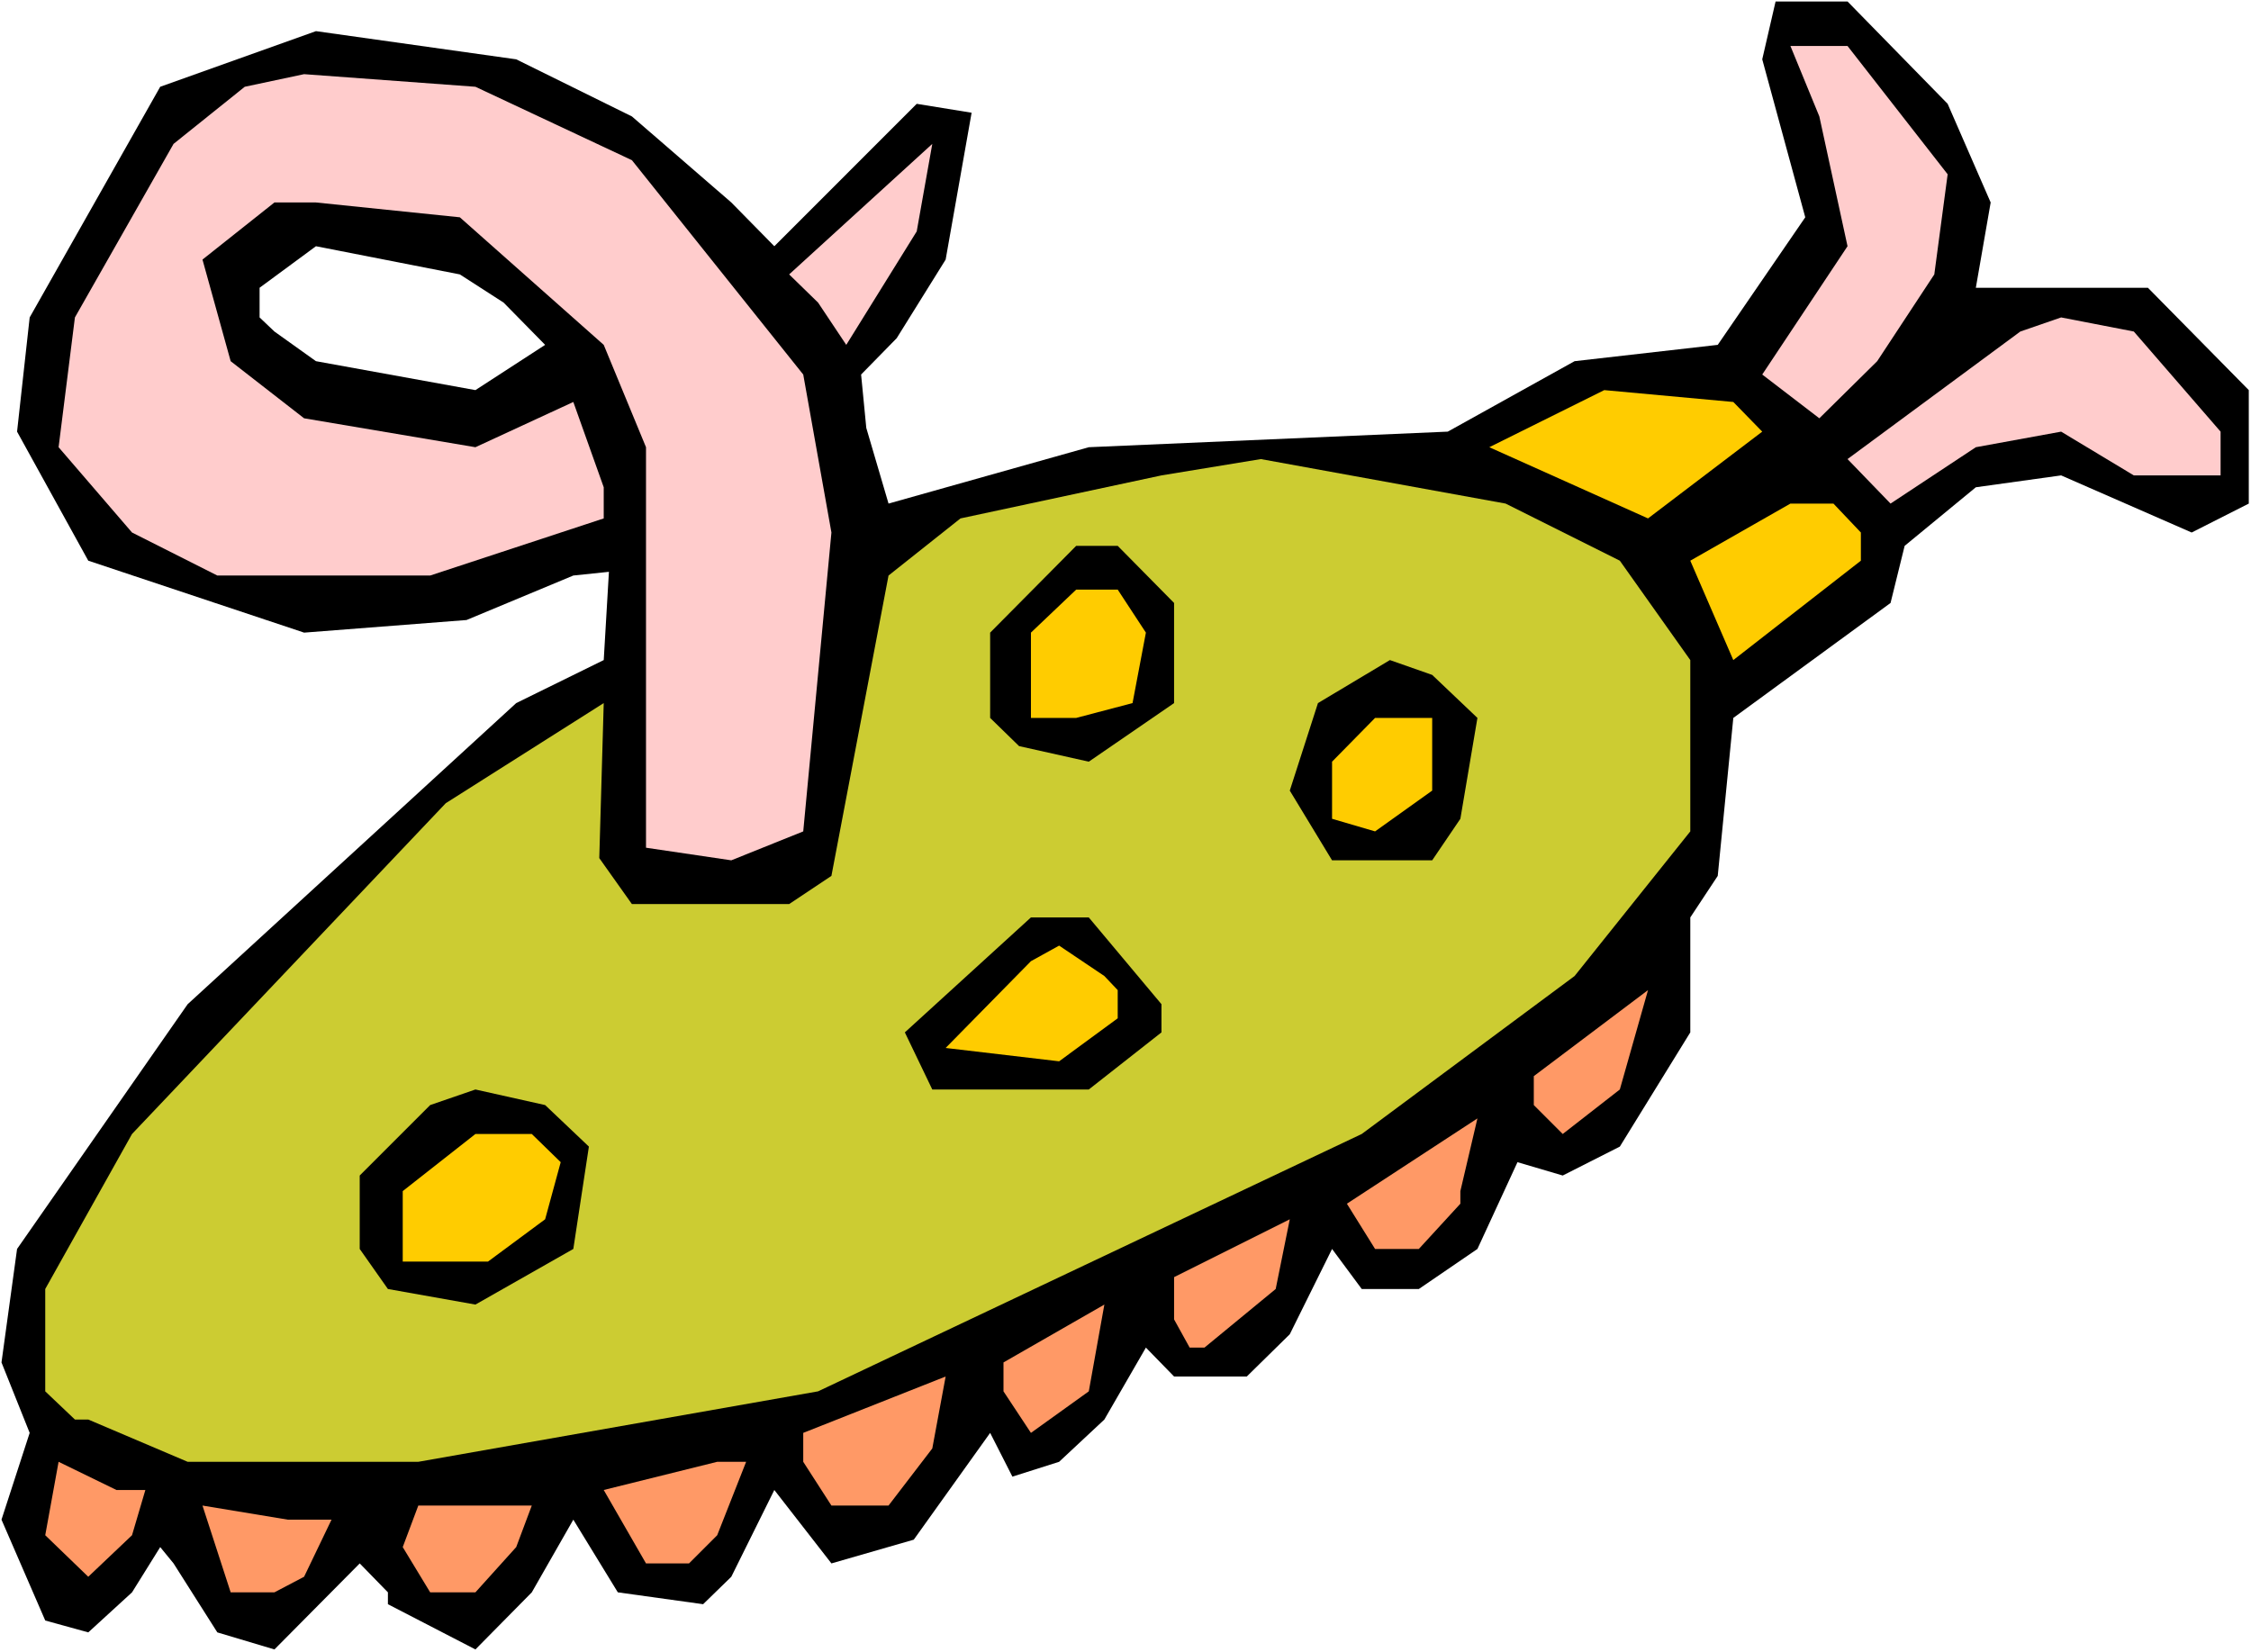
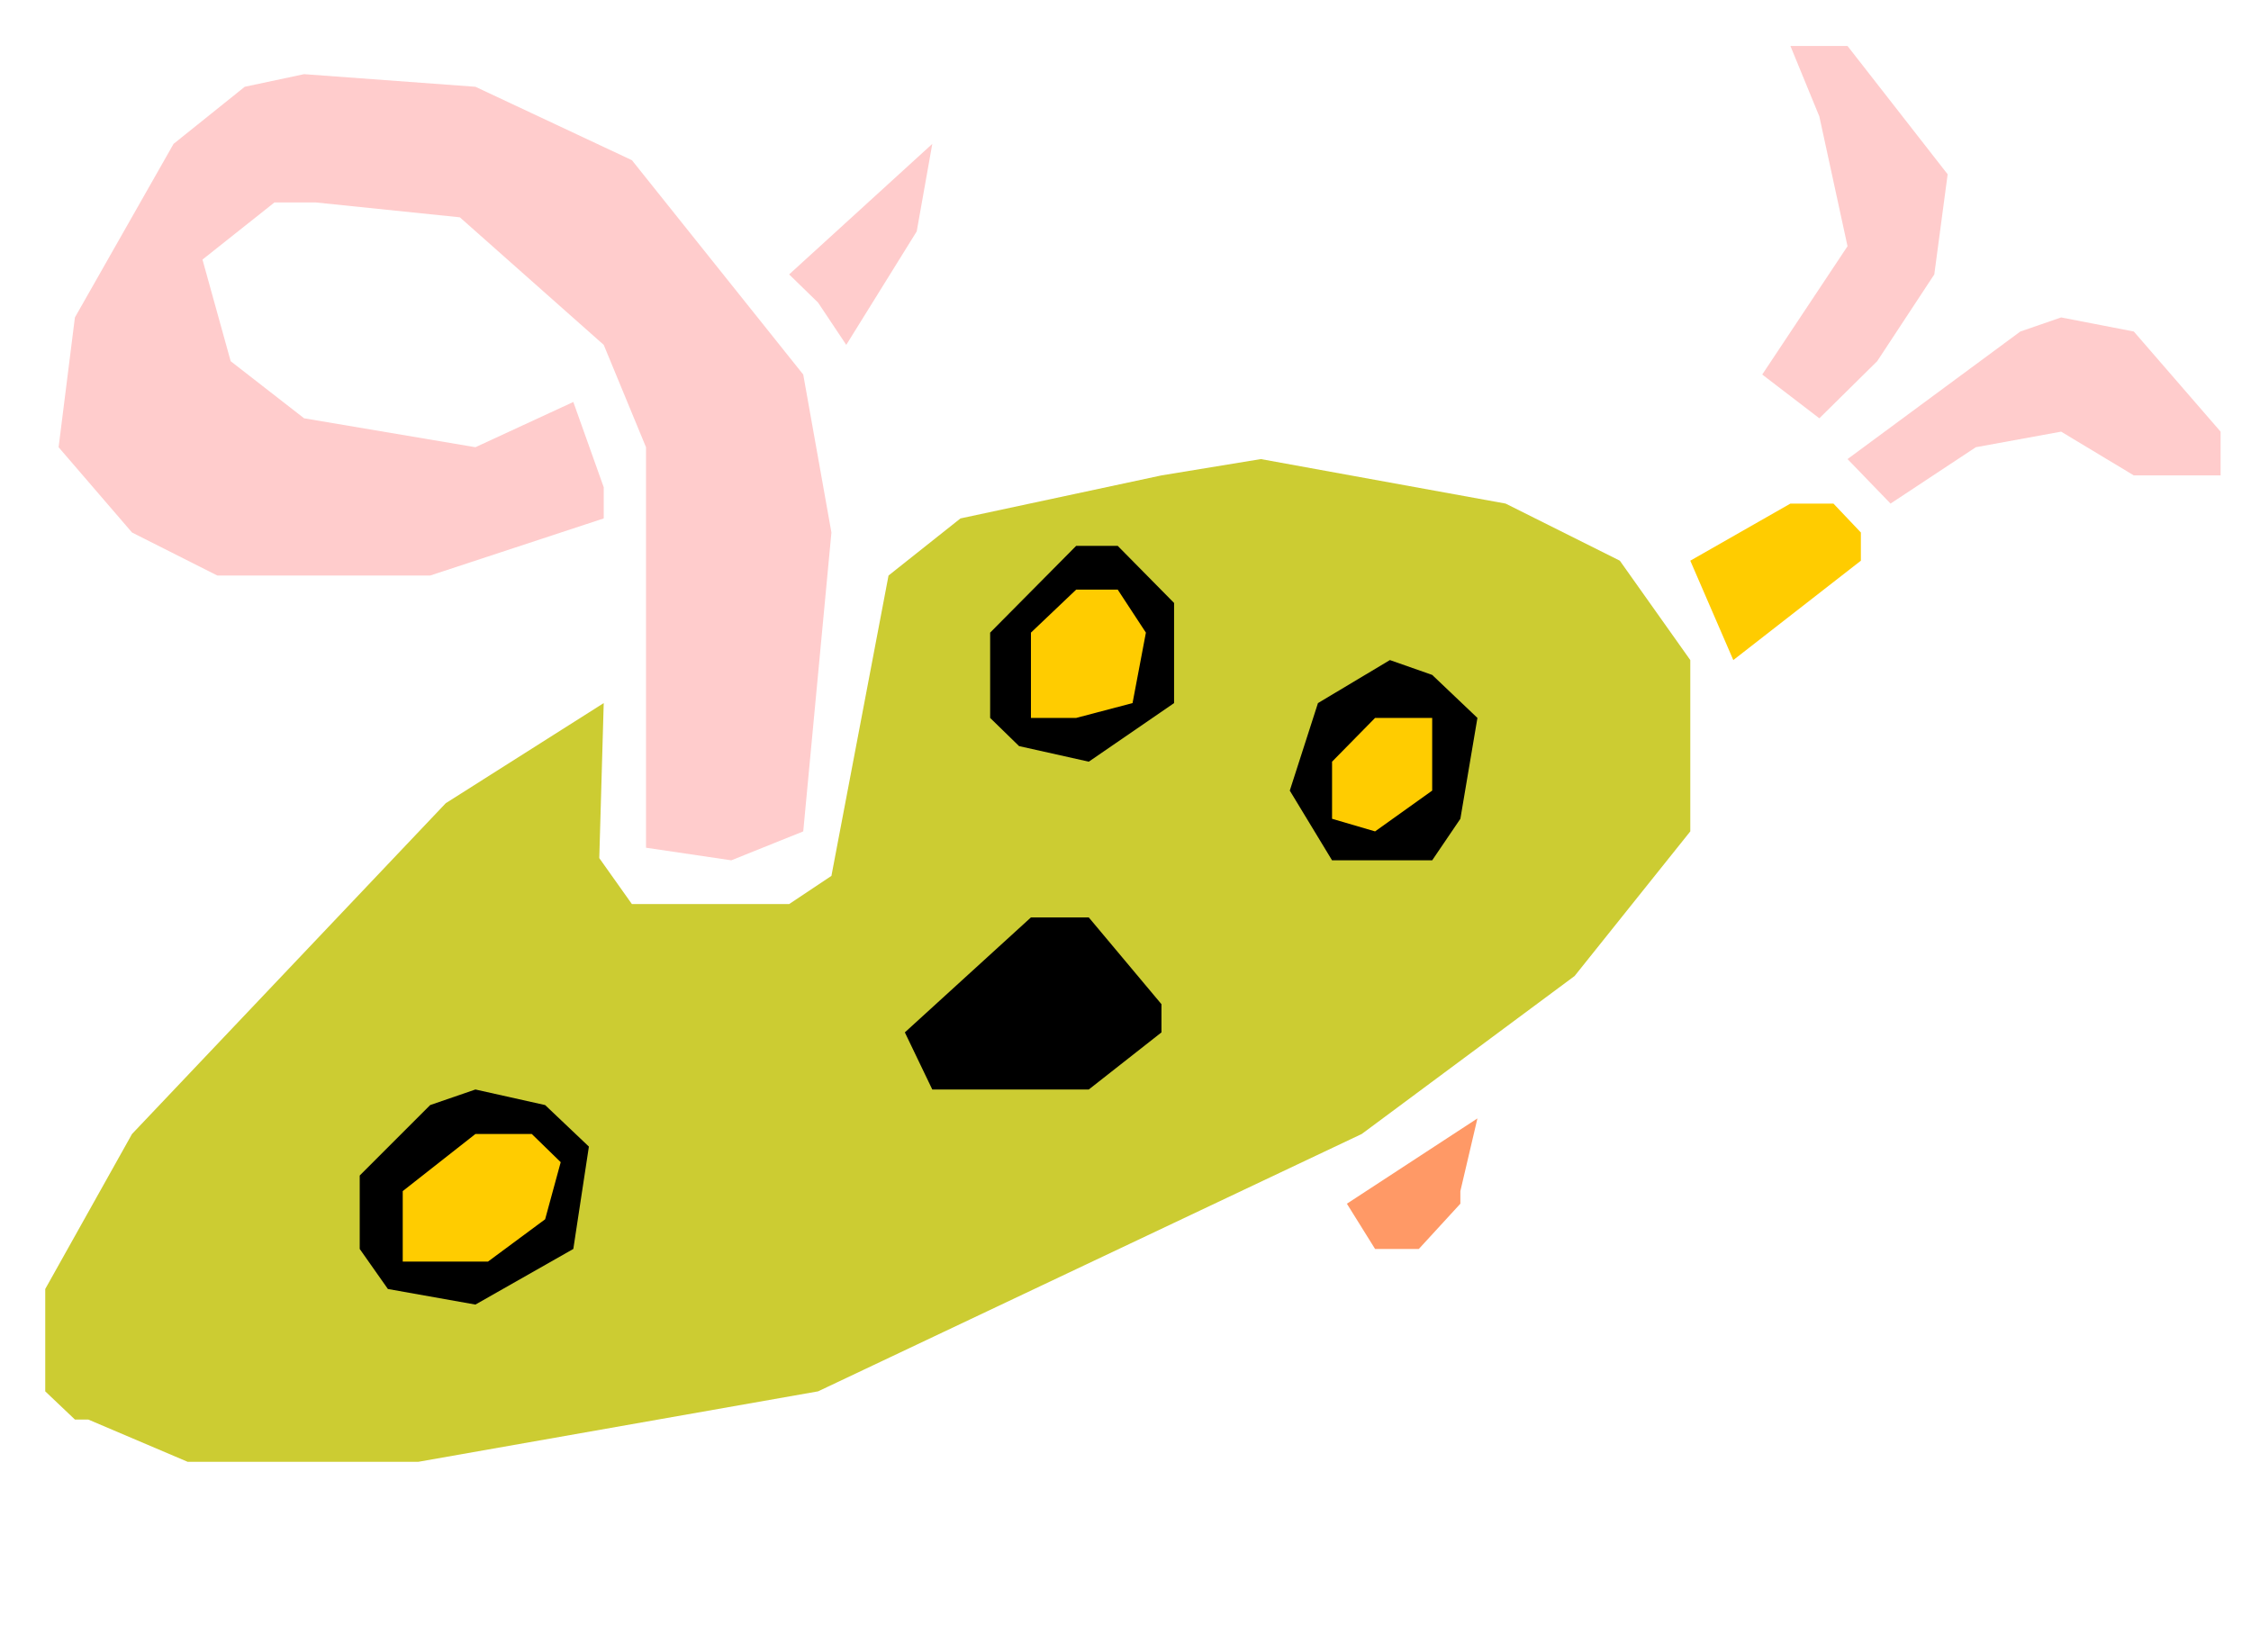
<svg xmlns="http://www.w3.org/2000/svg" fill-rule="evenodd" height="359.921" preserveAspectRatio="none" stroke-linecap="round" viewBox="0 0 3035 2227" width="490.455">
  <style>.brush0{fill:#fff}.pen1{stroke:none}.brush1{fill:#000}.brush2{fill:#fcc}.brush3{fill:#fc0}.brush5{fill:#f96}</style>
  <path class="pen1 brush0" d="M0 2227h3035V0H0v2227z" />
-   <path class="pen1 brush1" d="m2626 140 58 133-20 115h232l136 138v153l-77 39-176-77-115 16-96 79-19 77-212 155-21 213-37 56v155l-95 154-77 39-61-18-54 117-79 54h-77l-40-54-57 115-58 57h-98l-38-39-56 97-61 57-63 20-30-59-103 144-111 32-77-99-58 117-38 37-115-16-60-98-56 98-76 77-118-61v-16l-38-39-115 116-77-23-59-93-18-22-38 61-59 54-58-16-59-136 38-117-38-95 21-153 230-330 443-406 118-58 7-119-48 5-144 60-219 17-291-97-96-174 17-154 176-311 210-75 270 38 156 77 134 116 58 59 192-192 74 12-35 198-66 106-48 49 7 72 30 102 270-76 484-21 171-95 193-22 118-172-58-213 18-78h97l135 138z" />
  <path class="pen1 brush2" d="m2626 235-18 135-77 117-78 77-77-59 115-173-38-175-39-95h77l135 173zM852 216l231 289 38 213-38 403-97 39-115-17V603l-57-138-194-172-194-20h-56l-97 77 38 137 99 77 231 39 132-61 41 115v42l-234 77H293l-115-58-99-115 22-175 133-234 96-77 80-17 231 17 211 99zm289 249-38-57-39-38 193-176-21 118-95 153z" />
  <path class="pen1 brush0" d="m679 408 56 57-94 61-215-39-56-40-20-19v-40l76-56 194 38 59 38z" />
  <path class="pen1 brush2" d="M2994 582v59h-117l-98-59-115 21-115 76-58-60 233-172 55-19 98 19 117 135z" />
-   <path class="pen1 brush3" d="m2376 582-154 117-214-96 155-77 174 16 39 40z" />
  <path class="pen1" style="fill:#cccc32" d="m2184 756 95 134v231l-156 195-287 213-733 347-539 95H253l-134-57h-18l-40-38v-138l117-209 423-446 213-135-6 209 44 62h212l57-38 77-405 97-77 271-58 134-22 330 60 154 77z" />
  <path class="pen1 brush3" d="M2509 718v38l-172 134-58-134 135-77h58l37 39z" />
  <path class="pen1 brush1" d="M1583 813v135l-115 79-94-21-39-38V853l116-117h56l76 77z" />
  <path class="pen1 brush3" d="m1545 853-18 95-76 20h-61V853l61-58h56l38 58z" />
  <path class="pen1 brush1" d="m1992 968-23 136-38 56h-135l-57-94 38-118 97-58 57 20 61 58z" />
  <path class="pen1 brush3" d="m1931 1066-77 55-58-17v-77l58-59h77v98z" />
-   <path class="pen1 brush1" d="M1566 1354v38l-98 77h-211l-37-77 170-155h78l98 117z" />
-   <path class="pen1 brush3" d="M1507 1335v38l-79 58-153-18 115-117 38-21 61 41 18 19z" />
-   <path class="pen1 brush5" d="m2107 1529-39-39v-39l154-116-38 134-77 60z" />
+   <path class="pen1 brush1" d="M1566 1354v38l-98 77h-211l-37-77 170-155h78z" />
  <path class="pen1 brush1" d="m794 1546-21 138-132 75-118-21-38-54v-99l95-95 61-21 94 21 59 56z" />
  <path class="pen1 brush5" d="m1969 1623-56 61h-59l-38-61 176-115-23 98v17z" />
  <path class="pen1 brush3" d="m756 1567-21 77-77 57H543v-95l98-77h76l39 38z" />
-   <path class="pen1 brush5" d="M1624 1817h-20l-21-38v-57l156-78-19 94-96 79zm-234 115-37-56v-39l136-78-21 117-78 56zm-192 98h-77l-38-59v-39l192-76-18 97-59 77zm-1002-21-18 61-59 56-58-56 18-99 78 38h39zm771 61-38 38h-58l-57-99 153-38h39l-39 99zm-520-21-37 77-40 21h-59l-38-117 115 19h59zm249 37-55 61h-61l-37-61 21-56h153l-21 56z" />
</svg>